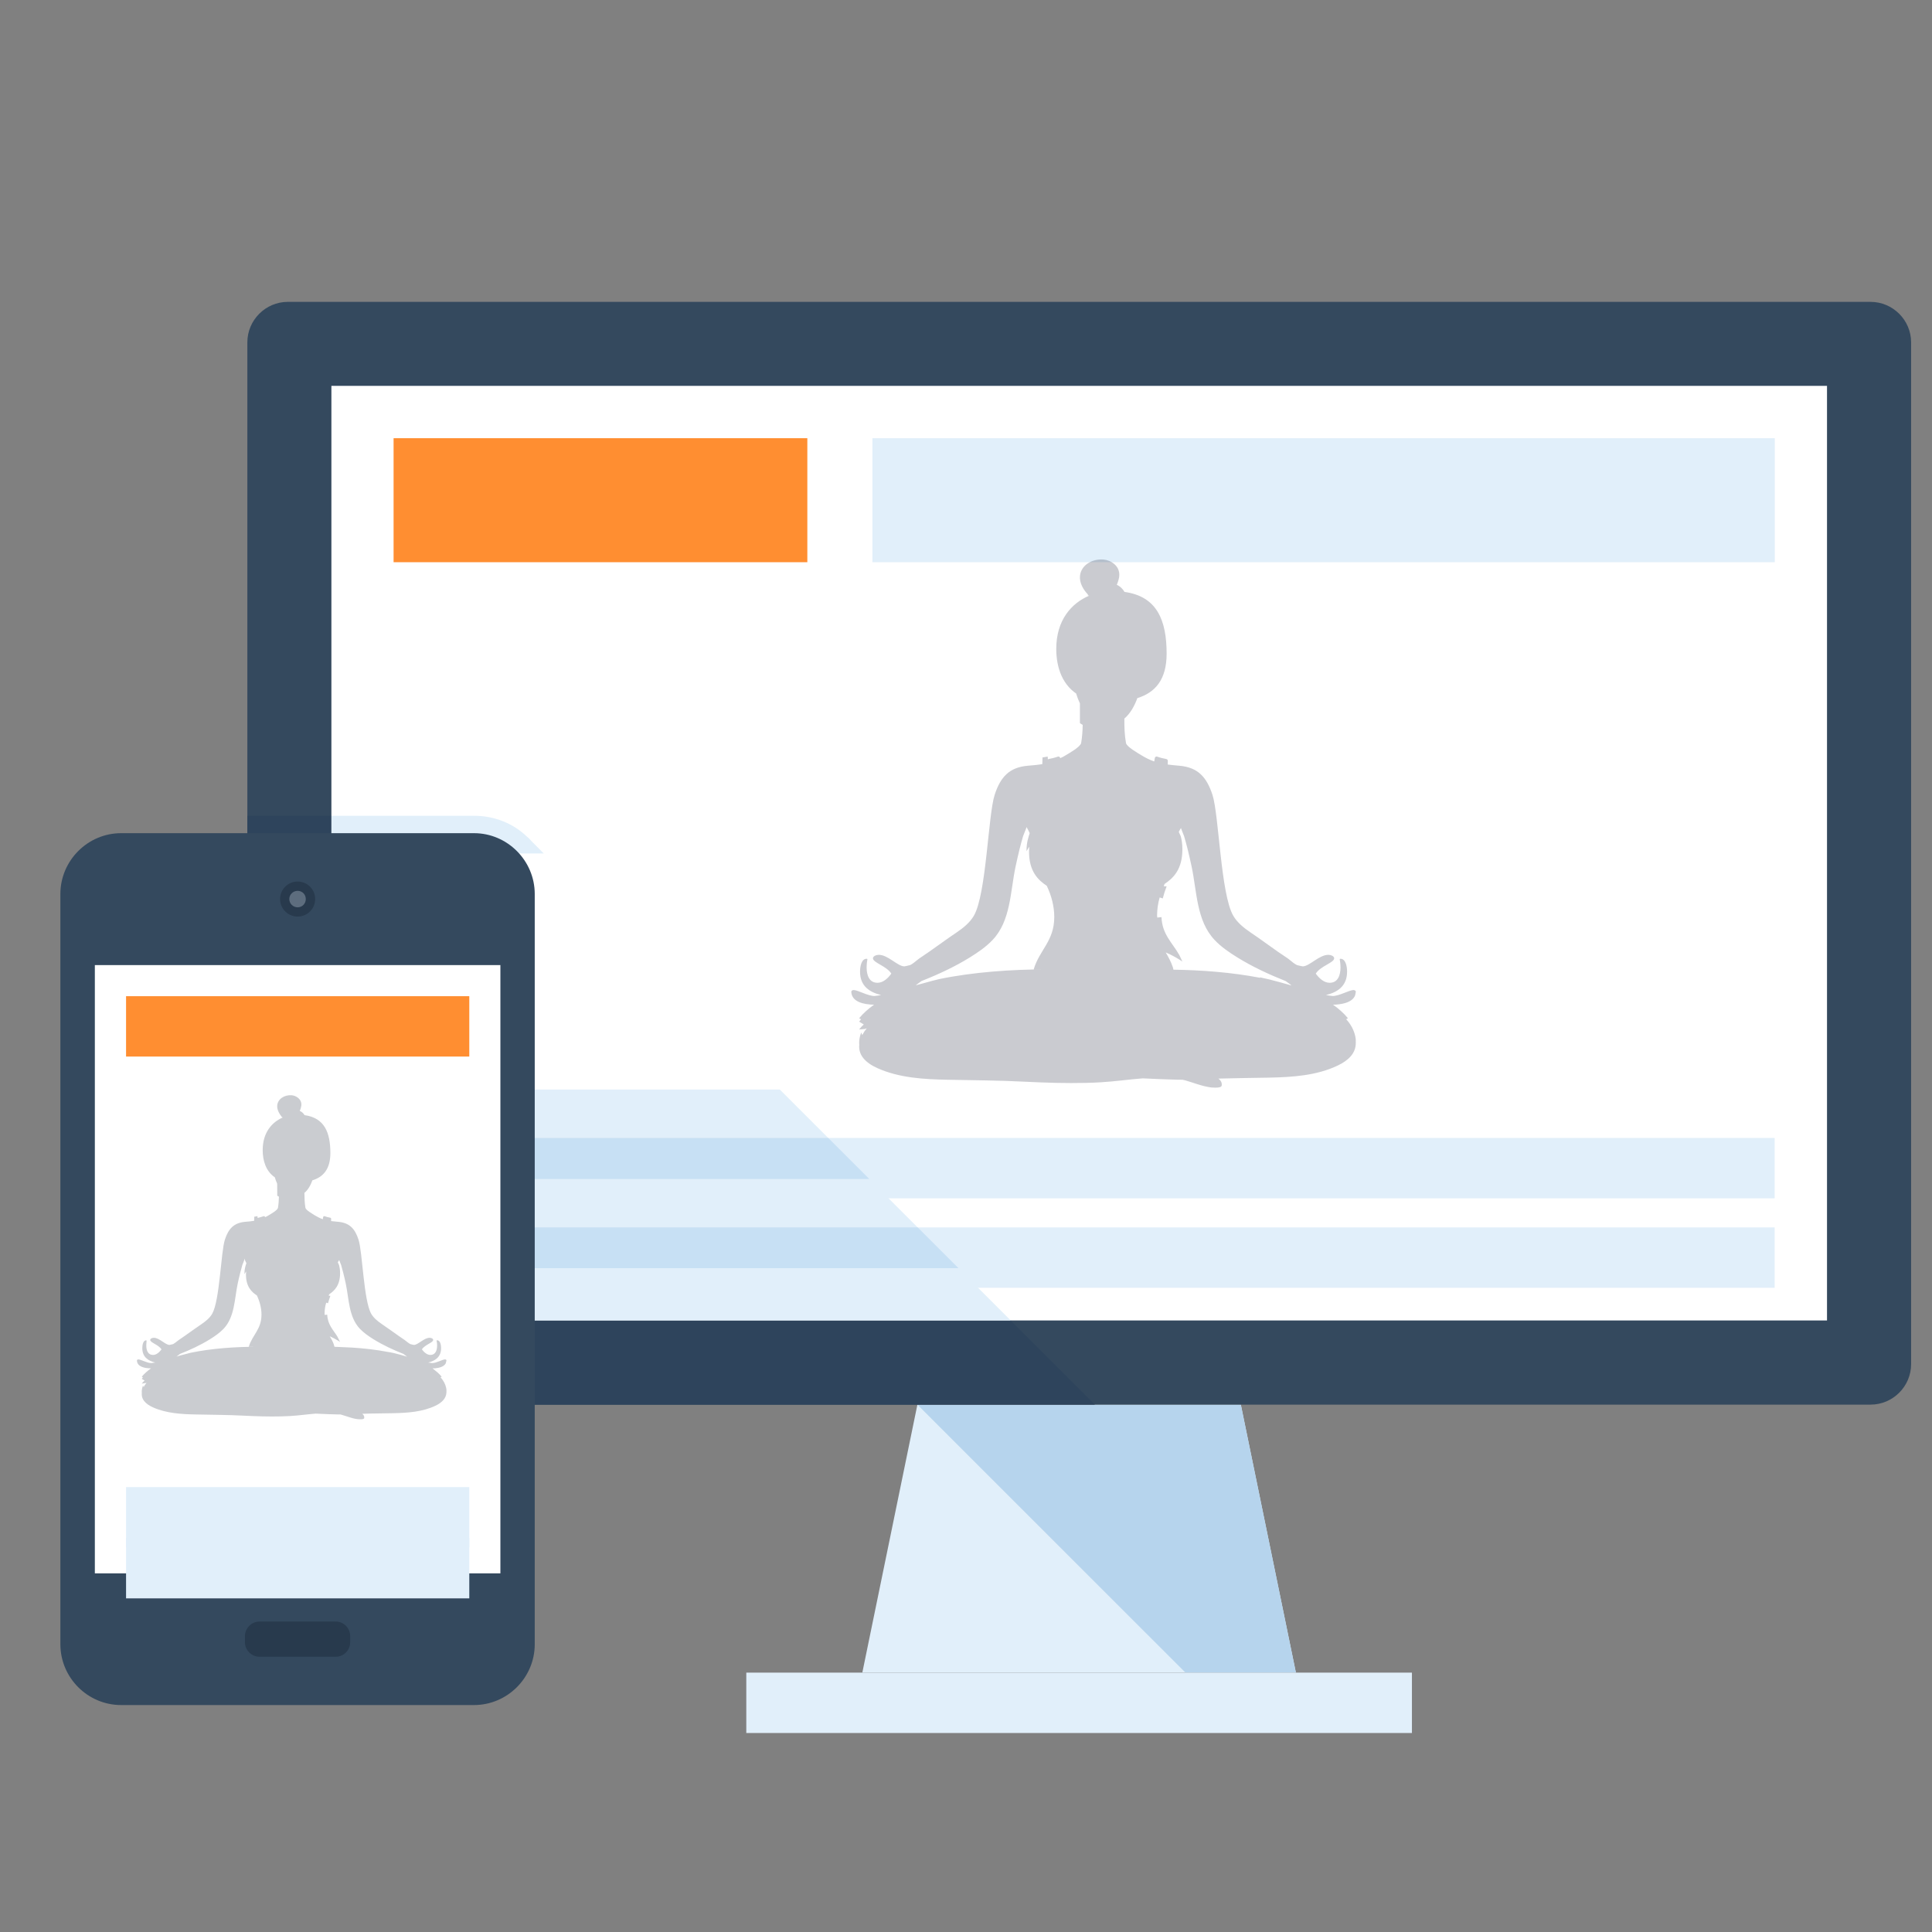
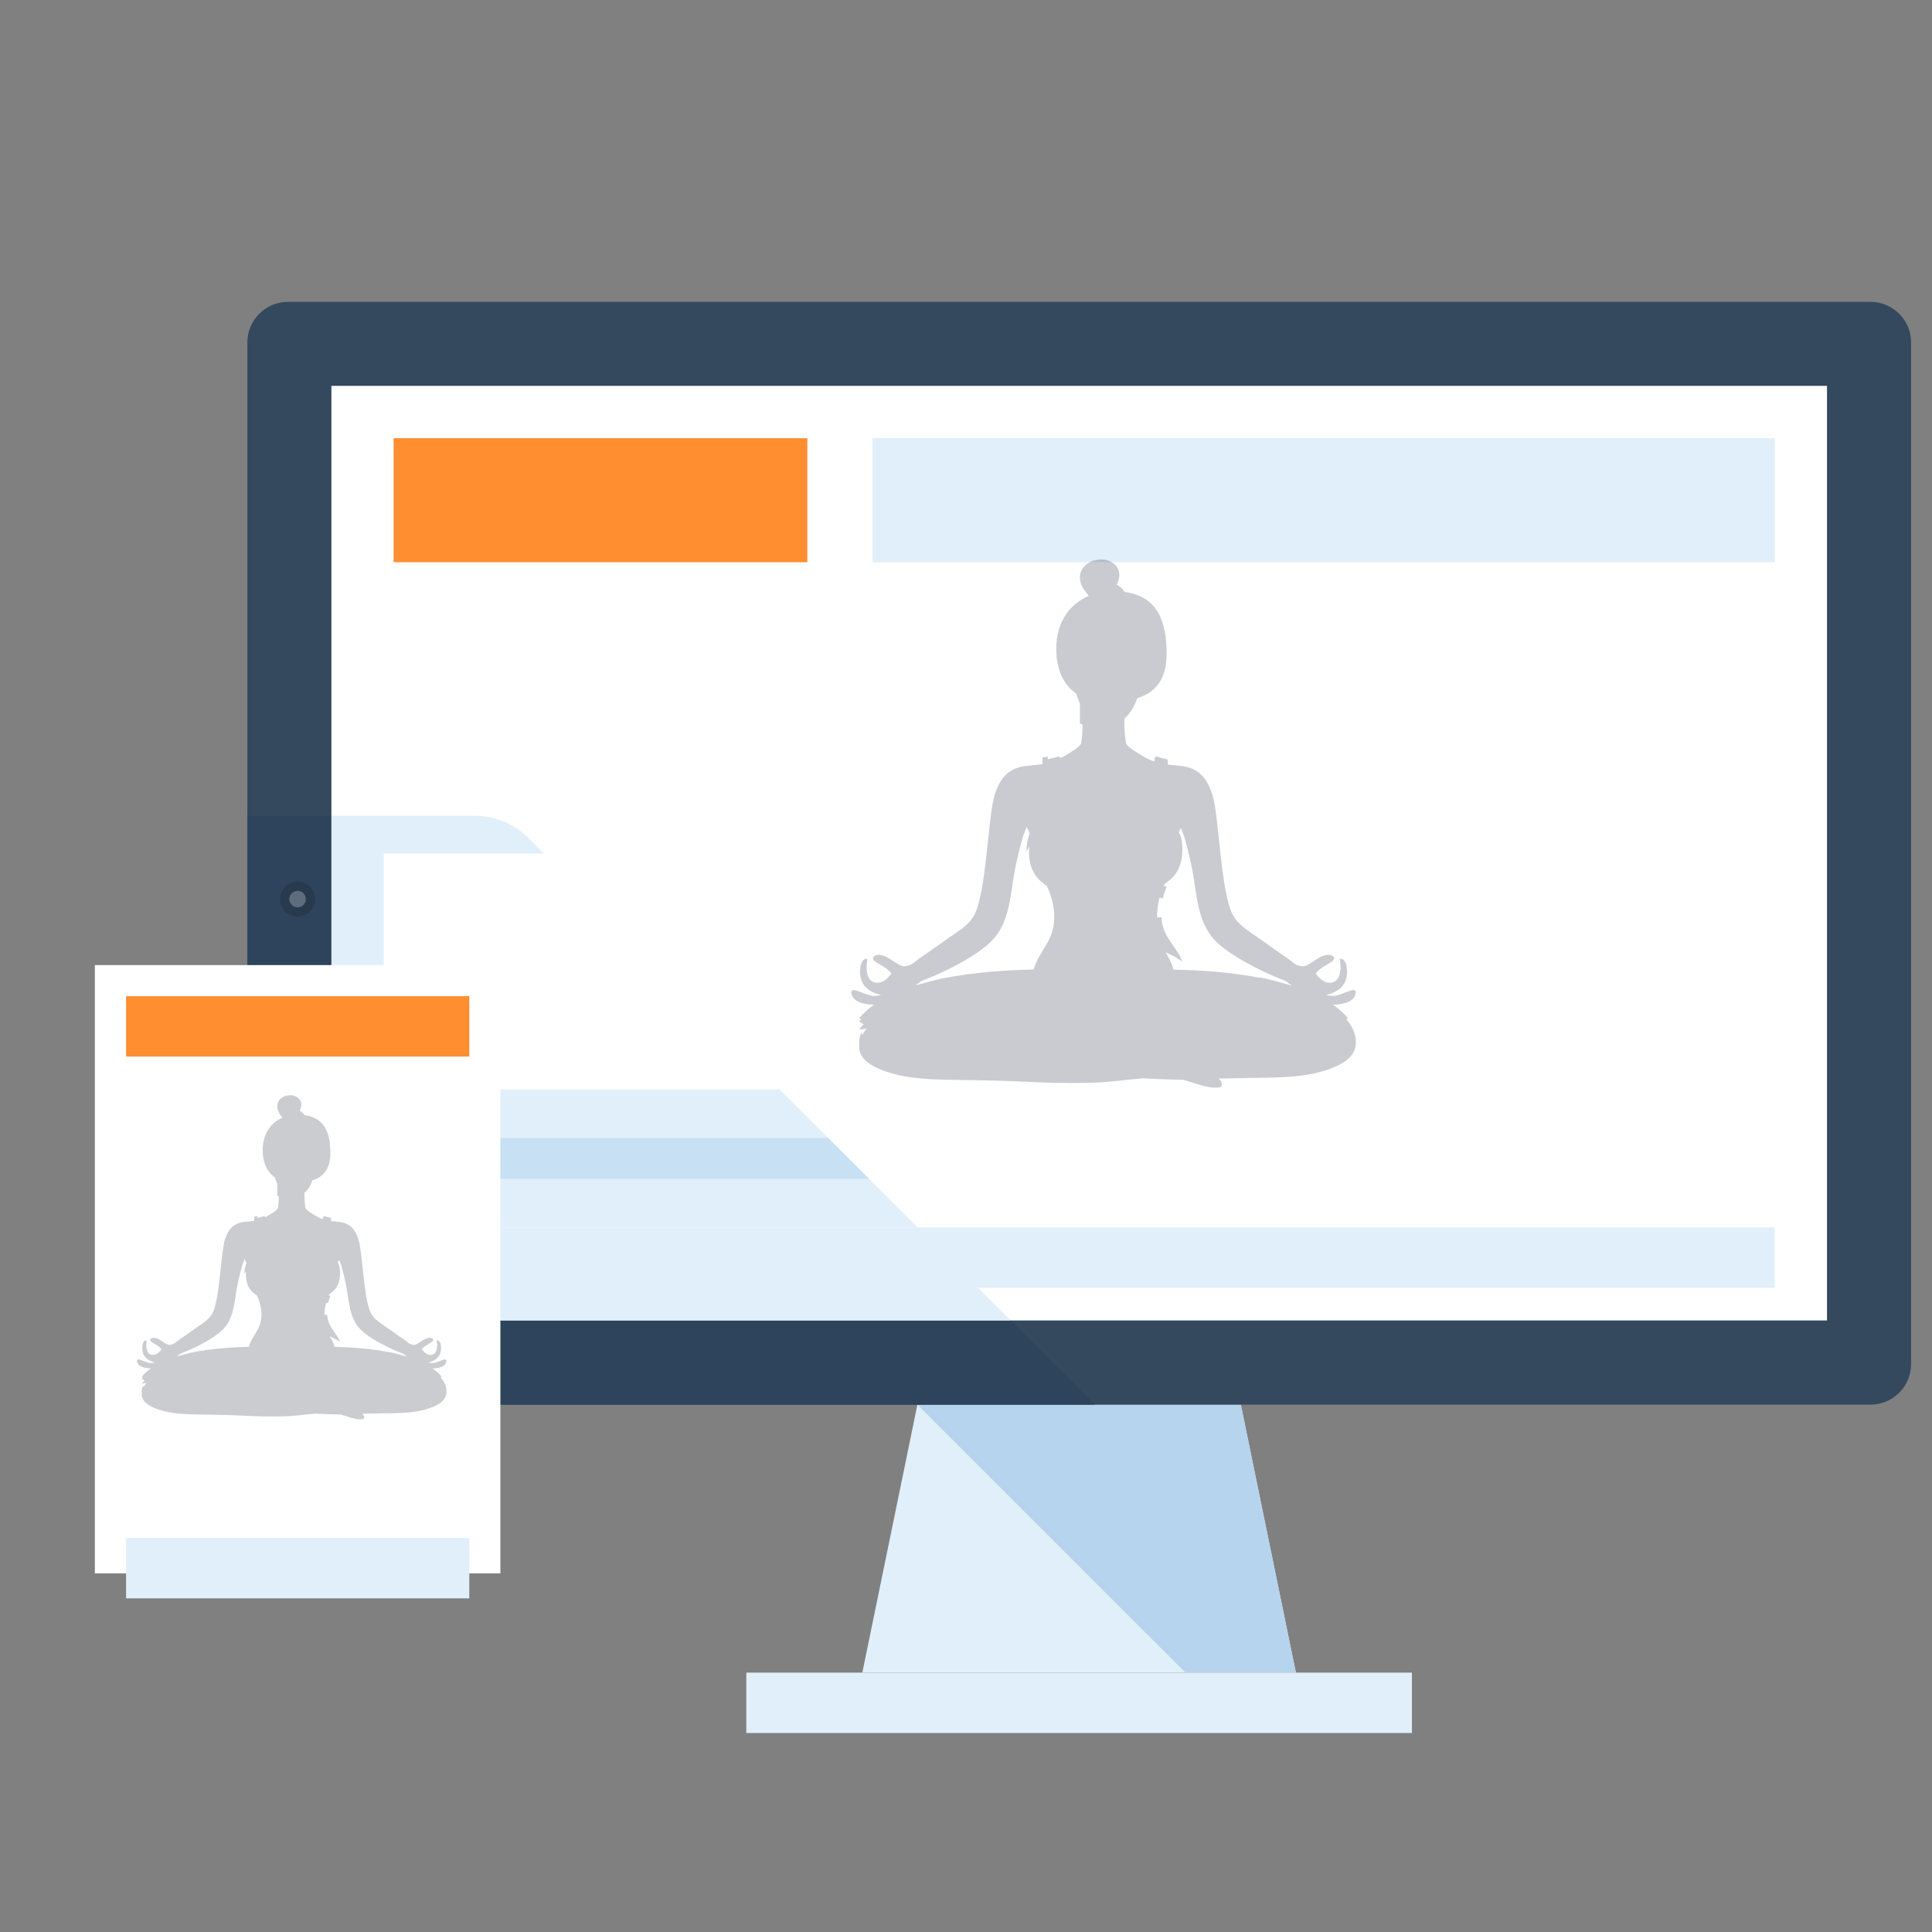
<svg xmlns="http://www.w3.org/2000/svg" width="32px" height="32px" viewBox="0 0 32 32" version="1.1">
  <rect x="0" y="0" width="32" height="32" fill="#808080" stroke="none" />
  <title>Embed Charts</title>
  <g id="Embed-Charts" stroke="none" stroke-width="1" fill="none" fill-rule="evenodd">
    <g id="Group-5" transform="translate(1, 5)" fill-rule="nonzero">
      <g id="006-web-design">
        <polygon id="Path" fill="#E1EFFA" points="20.464 22.703 13.283 22.703 14.195 18.265 19.552 18.265" />
        <polygon id="Path" fill="#B6D4ED" points="20.464 22.703 19.552 18.265 14.195 18.265 18.634 22.703" />
        <rect id="Rectangle" fill="#E1EFFA" x="11.361" y="22.704" width="11.025" height="1" />
        <path d="M3.766,0 C3.399,0 3.097,0.302 3.097,0.67 L3.097,17.594 C3.097,17.964 3.399,18.265 3.766,18.265 L29.983,18.265 C30.351,18.265 30.654,17.964 30.654,17.594 L30.654,0.67 C30.654,0.302 30.351,0 29.983,0 L3.766,0 L3.766,0 Z" id="Path" fill="#34495E" />
        <rect id="Rectangle" fill="#FFFFFF" x="4.489" y="1.391" width="24.772" height="15.48" />
        <rect id="Rectangle" fill="#FF8E31" x="5.519" y="2.258" width="6.853" height="2.054" />
        <g id="Group" transform="translate(5.356, 2.258)" fill="#E1EFFA">
          <rect id="Rectangle" x="8.094" y="0" width="14.946" height="2.054" />
-           <rect id="Rectangle" x="0" y="11.59" width="23.038" height="1" />
          <rect id="Rectangle" x="0" y="13.072" width="23.038" height="1" />
        </g>
        <path d="M17.136,18.266 L3.765,18.266 C3.399,18.266 3.098,17.962 3.098,17.593 L3.098,8.512 L4.489,8.512 L4.489,16.872 L15.742,16.872 L17.136,18.266 Z" id="Path" fill="#2E445C" />
        <path d="M15.742,16.872 L4.489,16.872 L4.489,8.512 L6.853,8.512 C7.194,8.512 7.506,8.641 7.735,8.864 C7.757,8.879 7.778,8.902 7.798,8.927 L8.006,9.136 L5.356,9.136 L5.356,13.046 L11.916,13.046 L12.717,13.847 L5.356,13.847 L5.356,14.528 L13.398,14.528 L14.199,15.33 L5.356,15.33 L5.356,16.005 L14.875,16.005 L15.742,16.872 Z" id="Path" fill="#E1EFFA" />
        <g id="Group" transform="translate(5.356, 13.847)" fill="#C7E0F4">
          <polygon id="Path" points="8.042 0.681 0 0.681 0 0 7.361 0" />
-           <polygon id="Path" points="9.519 2.158 0 2.158 0 1.482 8.843 1.482" />
        </g>
-         <path d="M1.006,23.241 C0.453,23.241 0,22.789 0,22.233 L0,9.808 C0,9.254 0.453,8.8 1.006,8.8 L6.851,8.8 C7.403,8.8 7.857,9.254 7.857,9.808 L7.857,22.234 C7.857,22.788 7.403,23.241 6.851,23.241 L1.006,23.241 L1.006,23.241 Z" id="Path" fill="#34495E" />
        <g id="Group" transform="translate(3.057, 9.601)" fill="#283A4D">
-           <path d="M1.743,12.6 C1.743,12.732 1.636,12.84 1.503,12.84 L0.241,12.84 C0.11,12.84 0,12.731 0,12.6 L0,12.498 C0,12.367 0.11,12.257 0.241,12.257 L1.503,12.257 C1.637,12.257 1.743,12.367 1.743,12.498 C1.743,12.498 1.743,12.6 1.743,12.6 Z" id="Path" />
          <path d="M1.163,0.29 C1.163,0.45 1.034,0.58 0.873,0.58 C0.711,0.58 0.582,0.45 0.582,0.29 C0.582,0.13 0.711,0 0.873,0 C1.034,-0 1.163,0.13 1.163,0.29 Z" id="Path" />
        </g>
        <path d="M4.065,9.891 C4.065,9.967 4.006,10.028 3.93,10.028 C3.854,10.028 3.792,9.967 3.792,9.891 C3.792,9.815 3.855,9.755 3.93,9.755 C4.006,9.755 4.065,9.815 4.065,9.891 Z" id="Path" fill="#5D6D7E" />
        <rect id="Rectangle" fill="#FFFFFF" x="0.571" y="10.985" width="6.717" height="10.075" />
        <rect id="Rectangle" fill="#FF8E31" x="1.088" y="11.5" width="5.685" height="1" />
        <g id="Group" transform="translate(1.088, 19.631)" fill="#E1EFFA">
-           <rect id="Rectangle" x="0" y="0" width="5.685" height="1" />
          <rect id="Rectangle" x="0" y="0.843" width="5.685" height="1" />
        </g>
      </g>
      <path d="M3.833,13.141 C3.9,13.147 4.002,13.202 3.991,13.311 C3.989,13.329 3.981,13.363 3.965,13.4 C4.005,13.417 4.029,13.444 4.044,13.47 C4.375,13.516 4.472,13.758 4.472,14.099 C4.472,14.362 4.355,14.495 4.174,14.55 C4.144,14.634 4.101,14.709 4.042,14.758 C4.043,14.843 4.045,14.926 4.059,15.006 C4.067,15.045 4.184,15.11 4.216,15.131 C4.258,15.156 4.301,15.178 4.347,15.194 L4.352,15.16 L4.356,15.15 L4.365,15.144 L4.376,15.144 C4.408,15.156 4.44,15.163 4.47,15.169 C4.479,15.171 4.485,15.179 4.485,15.188 L4.484,15.225 L4.602,15.237 C4.79,15.254 4.879,15.351 4.938,15.532 C5.005,15.736 5.022,16.539 5.149,16.761 C5.189,16.83 5.254,16.883 5.33,16.935 C5.423,16.997 5.513,17.064 5.605,17.128 C5.638,17.151 5.671,17.173 5.704,17.196 C5.727,17.211 5.785,17.266 5.811,17.266 C5.818,17.268 5.849,17.276 5.856,17.276 C5.924,17.276 6.022,17.158 6.116,17.158 C6.139,17.158 6.175,17.17 6.175,17.194 C6.175,17.238 6.037,17.272 5.988,17.35 C6.023,17.397 6.072,17.442 6.129,17.442 C6.211,17.442 6.24,17.369 6.24,17.286 C6.24,17.244 6.231,17.205 6.231,17.205 C6.231,17.2 6.234,17.199 6.239,17.199 C6.292,17.199 6.306,17.276 6.306,17.329 C6.306,17.48 6.205,17.54 6.092,17.568 C6.1,17.569 6.151,17.577 6.159,17.577 C6.228,17.577 6.328,17.516 6.373,17.516 C6.383,17.516 6.395,17.524 6.395,17.533 L6.383,17.581 C6.354,17.636 6.278,17.657 6.203,17.664 L6.164,17.664 L6.245,17.73 C6.271,17.753 6.294,17.777 6.315,17.803 L6.297,17.813 C6.343,17.862 6.377,17.925 6.39,17.988 C6.393,18.003 6.395,18.017 6.395,18.03 C6.395,18.047 6.395,18.057 6.394,18.067 C6.389,18.167 6.311,18.236 6.213,18.283 C5.998,18.386 5.75,18.402 5.514,18.407 L5.125,18.413 L5.001,18.417 L5.018,18.435 C5.028,18.447 5.033,18.461 5.033,18.477 C5.033,18.487 5.032,18.489 5.032,18.49 L5.025,18.498 L5.01,18.505 C4.998,18.508 4.983,18.508 4.964,18.508 C4.861,18.508 4.758,18.461 4.655,18.432 L4.635,18.427 L4.609,18.428 C4.518,18.427 4.382,18.421 4.229,18.414 C4.087,18.425 3.945,18.446 3.804,18.454 C3.753,18.457 3.703,18.459 3.652,18.46 C3.447,18.465 3.24,18.458 3.04,18.448 C2.776,18.434 2.511,18.434 2.247,18.428 C2.006,18.424 1.753,18.409 1.533,18.31 C1.414,18.256 1.325,18.174 1.353,18.045 L1.349,18.079 C1.346,18.054 1.347,18.028 1.353,18 C1.357,17.983 1.362,17.965 1.369,17.948 C1.372,17.957 1.375,17.966 1.379,17.975 C1.392,17.949 1.408,17.926 1.427,17.905 L1.348,17.917 C1.362,17.898 1.378,17.881 1.395,17.866 L1.348,17.838 C1.354,17.83 1.36,17.822 1.367,17.814 L1.348,17.803 C1.39,17.752 1.442,17.706 1.501,17.664 C1.398,17.664 1.271,17.639 1.268,17.534 C1.268,17.524 1.28,17.516 1.29,17.516 C1.335,17.516 1.435,17.577 1.504,17.577 C1.512,17.577 1.563,17.569 1.571,17.568 C1.458,17.54 1.357,17.48 1.357,17.329 C1.357,17.275 1.371,17.199 1.424,17.199 C1.432,17.205 1.423,17.244 1.423,17.286 C1.423,17.369 1.452,17.442 1.534,17.442 C1.591,17.442 1.64,17.397 1.675,17.35 C1.626,17.272 1.488,17.238 1.488,17.194 C1.488,17.17 1.524,17.158 1.547,17.158 C1.641,17.158 1.739,17.276 1.807,17.276 C1.814,17.276 1.844,17.268 1.852,17.266 C1.878,17.266 1.936,17.211 1.959,17.196 L2.058,17.128 C2.15,17.064 2.24,16.997 2.333,16.935 C2.409,16.883 2.474,16.83 2.514,16.761 C2.641,16.539 2.658,15.736 2.725,15.532 C2.784,15.351 2.873,15.254 3.061,15.237 C3.111,15.233 3.161,15.229 3.21,15.22 C3.21,15.197 3.21,15.175 3.211,15.153 C3.229,15.15 3.247,15.147 3.264,15.143 C3.265,15.153 3.266,15.163 3.267,15.173 C3.303,15.163 3.335,15.156 3.367,15.144 C3.378,15.141 3.389,15.148 3.391,15.16 C3.41,15.152 3.429,15.142 3.447,15.131 C3.48,15.111 3.597,15.045 3.604,15.006 C3.614,14.945 3.618,14.883 3.62,14.82 C3.61,14.816 3.601,14.81 3.592,14.804 C3.592,14.787 3.592,14.771 3.592,14.754 C3.592,14.71 3.591,14.666 3.591,14.624 L3.59,14.603 C3.575,14.571 3.562,14.536 3.552,14.5 C3.401,14.398 3.351,14.218 3.351,14.05 C3.351,13.757 3.505,13.585 3.686,13.508 L3.671,13.505 C3.624,13.446 3.585,13.377 3.592,13.308 C3.602,13.2 3.714,13.131 3.833,13.141 Z M4.618,15.87 L4.605,15.892 L4.595,15.908 C4.602,15.923 4.609,15.939 4.616,15.954 C4.624,15.986 4.633,16.027 4.633,16.086 C4.633,16.291 4.539,16.379 4.452,16.438 L4.445,16.462 C4.463,16.463 4.473,16.462 4.472,16.463 C4.457,16.503 4.444,16.544 4.433,16.586 L4.403,16.576 C4.385,16.634 4.376,16.696 4.376,16.758 L4.377,16.779 L4.42,16.775 C4.426,16.939 4.518,17.025 4.587,17.136 L4.633,17.227 C4.624,17.221 4.615,17.215 4.606,17.209 C4.559,17.18 4.511,17.155 4.462,17.133 C4.486,17.173 4.508,17.213 4.526,17.259 L4.54,17.307 L4.829,17.32 C5.026,17.332 5.23,17.355 5.423,17.392 C5.49,17.402 5.56,17.419 5.628,17.438 C5.667,17.448 5.705,17.459 5.743,17.471 L5.682,17.425 C5.513,17.358 5.345,17.28 5.189,17.184 C5.109,17.134 5.027,17.078 4.96,17.008 C4.775,16.812 4.781,16.515 4.727,16.261 C4.714,16.202 4.701,16.143 4.686,16.085 C4.675,16.041 4.663,15.996 4.65,15.952 C4.647,15.942 4.628,15.9 4.618,15.87 Z M3.052,15.842 C3.057,15.851 3.018,15.938 3.014,15.952 C3.001,15.996 2.989,16.04 2.978,16.085 C2.963,16.143 2.95,16.202 2.937,16.261 C2.883,16.515 2.889,16.812 2.704,17.008 C2.637,17.078 2.555,17.134 2.475,17.184 C2.319,17.28 2.151,17.358 1.981,17.425 L1.923,17.47 L1.935,17.466 C1.955,17.46 1.976,17.454 1.996,17.448 C2.049,17.433 2.103,17.419 2.158,17.406 C2.505,17.333 2.905,17.307 3.242,17.307 L3.121,17.306 C3.18,17.108 3.331,17.02 3.331,16.774 C3.331,16.665 3.302,16.557 3.255,16.457 C3.167,16.399 3.074,16.312 3.074,16.109 L3.077,16.058 C3.068,16.074 3.058,16.089 3.048,16.105 C3.048,16.013 3.068,15.963 3.081,15.922 L3.058,15.875 L3.052,15.842 Z" id="08" fill="#CACCD0" />
      <path d="M17.281,4.268 C17.39,4.278 17.555,4.366 17.538,4.545 C17.536,4.573 17.523,4.626 17.498,4.686 C17.561,4.716 17.601,4.761 17.625,4.804 C18.164,4.878 18.323,5.273 18.323,5.828 C18.323,6.257 18.133,6.472 17.838,6.563 C17.789,6.699 17.718,6.821 17.623,6.902 C17.622,7.041 17.626,7.177 17.65,7.307 C17.662,7.371 17.852,7.476 17.906,7.51 C17.973,7.551 18.043,7.586 18.118,7.612 L18.127,7.557 C18.129,7.538 18.148,7.526 18.166,7.532 C18.218,7.551 18.271,7.563 18.319,7.572 C18.333,7.575 18.343,7.588 18.343,7.603 L18.341,7.663 C18.405,7.672 18.47,7.677 18.535,7.683 C18.84,7.71 18.985,7.869 19.082,8.164 C19.19,8.496 19.218,9.806 19.426,10.166 C19.491,10.279 19.597,10.366 19.721,10.45 C19.872,10.551 20.018,10.661 20.168,10.765 C20.222,10.802 20.277,10.839 20.331,10.875 C20.367,10.9 20.462,10.99 20.504,10.99 C20.516,10.993 20.566,11.006 20.577,11.006 C20.688,11.006 20.848,10.815 21.001,10.815 C21.039,10.815 21.098,10.834 21.098,10.873 C21.098,10.945 20.872,11 20.793,11.126 C20.85,11.204 20.929,11.278 21.023,11.278 C21.157,11.278 21.203,11.158 21.203,11.023 C21.203,10.954 21.19,10.89 21.19,10.89 C21.19,10.883 21.194,10.88 21.202,10.88 C21.288,10.88 21.312,11.006 21.312,11.093 C21.312,11.339 21.146,11.436 20.963,11.481 C20.975,11.484 21.059,11.497 21.071,11.497 C21.184,11.497 21.348,11.398 21.42,11.398 C21.437,11.398 21.457,11.41 21.457,11.426 L21.445,11.486 C21.404,11.592 21.266,11.629 21.132,11.639 L21.079,11.641 C21.175,11.708 21.258,11.783 21.326,11.865 L21.297,11.882 C21.372,11.962 21.427,12.064 21.448,12.167 C21.456,12.204 21.458,12.238 21.456,12.271 C21.459,12.448 21.328,12.567 21.16,12.647 C20.809,12.816 20.405,12.841 20.021,12.849 C19.741,12.854 19.46,12.857 19.18,12.865 L19.194,12.876 C19.222,12.901 19.237,12.93 19.237,12.963 C19.237,12.968 19.237,12.973 19.236,12.977 C19.236,12.981 19.234,12.985 19.232,12.989 C19.227,12.996 19.222,13 19.217,13.002 L19.206,13.007 C19.187,13.013 19.161,13.015 19.124,13.015 C19.102,13.015 19.083,13.014 19.063,13.012 C19.038,13.009 19.013,13.004 18.988,12.999 C18.87,12.976 18.751,12.928 18.631,12.894 L18.587,12.884 L18.492,12.883 C18.345,12.88 18.146,12.871 17.926,12.861 C17.694,12.879 17.463,12.913 17.233,12.926 C17.151,12.931 17.069,12.934 16.986,12.936 C16.652,12.944 16.314,12.933 15.988,12.917 C15.558,12.894 15.127,12.893 14.695,12.884 C14.303,12.877 13.892,12.853 13.533,12.692 C13.339,12.604 13.193,12.47 13.239,12.26 L13.232,12.305 C13.229,12.268 13.231,12.229 13.239,12.187 C13.245,12.158 13.254,12.129 13.265,12.101 C13.27,12.116 13.275,12.131 13.281,12.145 C13.302,12.105 13.327,12.067 13.357,12.033 L13.318,12.044 L13.23,12.051 C13.253,12.021 13.279,11.993 13.307,11.968 L13.23,11.922 C13.24,11.909 13.251,11.896 13.261,11.883 L13.23,11.865 C13.298,11.783 13.382,11.708 13.477,11.641 C13.307,11.638 13.106,11.596 13.1,11.426 L13.106,11.411 C13.113,11.403 13.125,11.398 13.137,11.398 C13.21,11.398 13.372,11.497 13.485,11.497 C13.498,11.497 13.581,11.484 13.594,11.481 C13.41,11.436 13.245,11.339 13.245,11.093 C13.245,11.005 13.269,10.88 13.354,10.88 C13.362,10.88 13.367,10.883 13.367,10.89 C13.367,10.89 13.354,10.954 13.354,11.023 C13.354,11.158 13.4,11.278 13.534,11.278 C13.627,11.278 13.707,11.204 13.763,11.126 C13.684,11 13.459,10.945 13.459,10.873 C13.459,10.834 13.518,10.815 13.556,10.815 C13.708,10.815 13.868,11.006 13.979,11.006 C13.991,11.006 14.04,10.993 14.052,10.99 C14.095,10.99 14.189,10.9 14.226,10.875 C14.281,10.839 14.334,10.802 14.388,10.765 C14.538,10.661 14.684,10.551 14.836,10.45 C14.96,10.366 15.066,10.279 15.131,10.166 C15.338,9.806 15.366,8.497 15.475,8.164 C15.571,7.869 15.717,7.71 16.022,7.683 C16.103,7.676 16.184,7.67 16.264,7.656 L16.267,7.546 C16.296,7.542 16.325,7.537 16.353,7.531 L16.356,7.578 L16.368,7.572 C16.417,7.562 16.469,7.551 16.522,7.532 C16.539,7.526 16.558,7.538 16.561,7.557 C16.592,7.545 16.622,7.528 16.651,7.51 C16.705,7.477 16.895,7.371 16.907,7.307 C16.924,7.209 16.931,7.107 16.933,7.006 C16.917,6.998 16.902,6.988 16.887,6.977 L16.887,6.789 L16.887,6.683 L16.887,6.651 C16.862,6.599 16.841,6.543 16.824,6.486 L16.894,6.529 C16.593,6.37 16.495,6.048 16.495,5.748 C16.495,5.271 16.746,4.991 17.041,4.866 L17.017,4.861 C17.018,4.856 17.019,4.852 17.02,4.847 C16.94,4.764 16.877,4.652 16.888,4.539 C16.904,4.364 17.086,4.251 17.281,4.268 Z M18.56,8.715 L18.539,8.751 L18.524,8.779 C18.534,8.803 18.545,8.827 18.557,8.851 C18.571,8.904 18.584,8.97 18.584,9.068 C18.584,9.402 18.432,9.545 18.289,9.641 L18.275,9.679 C18.306,9.681 18.324,9.68 18.323,9.681 C18.298,9.746 18.276,9.813 18.259,9.881 C18.242,9.876 18.225,9.871 18.208,9.864 C18.18,9.96 18.165,10.061 18.165,10.162 L18.168,10.198 L18.238,10.19 C18.248,10.476 18.419,10.616 18.533,10.818 L18.584,10.926 L18.541,10.898 C18.465,10.85 18.387,10.809 18.308,10.775 C18.352,10.851 18.395,10.928 18.426,11.02 L18.436,11.061 C18.894,11.067 19.403,11.105 19.875,11.196 L19.865,11.187 C19.975,11.21 20.084,11.236 20.189,11.266 C20.207,11.271 20.226,11.276 20.244,11.281 C20.253,11.284 20.262,11.287 20.271,11.289 C20.311,11.299 20.351,11.311 20.39,11.323 L20.372,11.305 L20.295,11.25 C20.018,11.14 19.745,11.013 19.491,10.856 C19.361,10.775 19.226,10.684 19.118,10.569 C18.816,10.251 18.825,9.765 18.737,9.353 C18.716,9.257 18.695,9.161 18.671,9.065 C18.653,8.993 18.633,8.92 18.612,8.848 C18.607,8.833 18.576,8.763 18.56,8.715 Z M16.003,8.699 L15.992,8.732 C15.975,8.778 15.95,8.834 15.946,8.848 C15.925,8.92 15.905,8.992 15.887,9.065 C15.863,9.161 15.842,9.257 15.821,9.353 C15.733,9.766 15.743,10.251 15.44,10.569 C15.331,10.684 15.197,10.775 15.067,10.856 C14.813,11.013 14.54,11.14 14.263,11.249 L14.186,11.305 L14.169,11.32 L14.338,11.274 C14.408,11.254 14.479,11.235 14.551,11.218 C15.12,11.099 15.77,11.056 16.318,11.056 L16.121,11.057 C16.215,10.734 16.462,10.59 16.462,10.188 C16.462,10.011 16.415,9.834 16.338,9.672 C16.195,9.577 16.044,9.435 16.044,9.105 L16.048,9.023 C16.033,9.048 16.017,9.073 16.002,9.098 C16.002,8.947 16.035,8.867 16.055,8.799 C16.039,8.765 16.022,8.731 16.003,8.699 Z" id="08" fill="#2E3345" opacity="0.25" />
    </g>
  </g>
</svg>